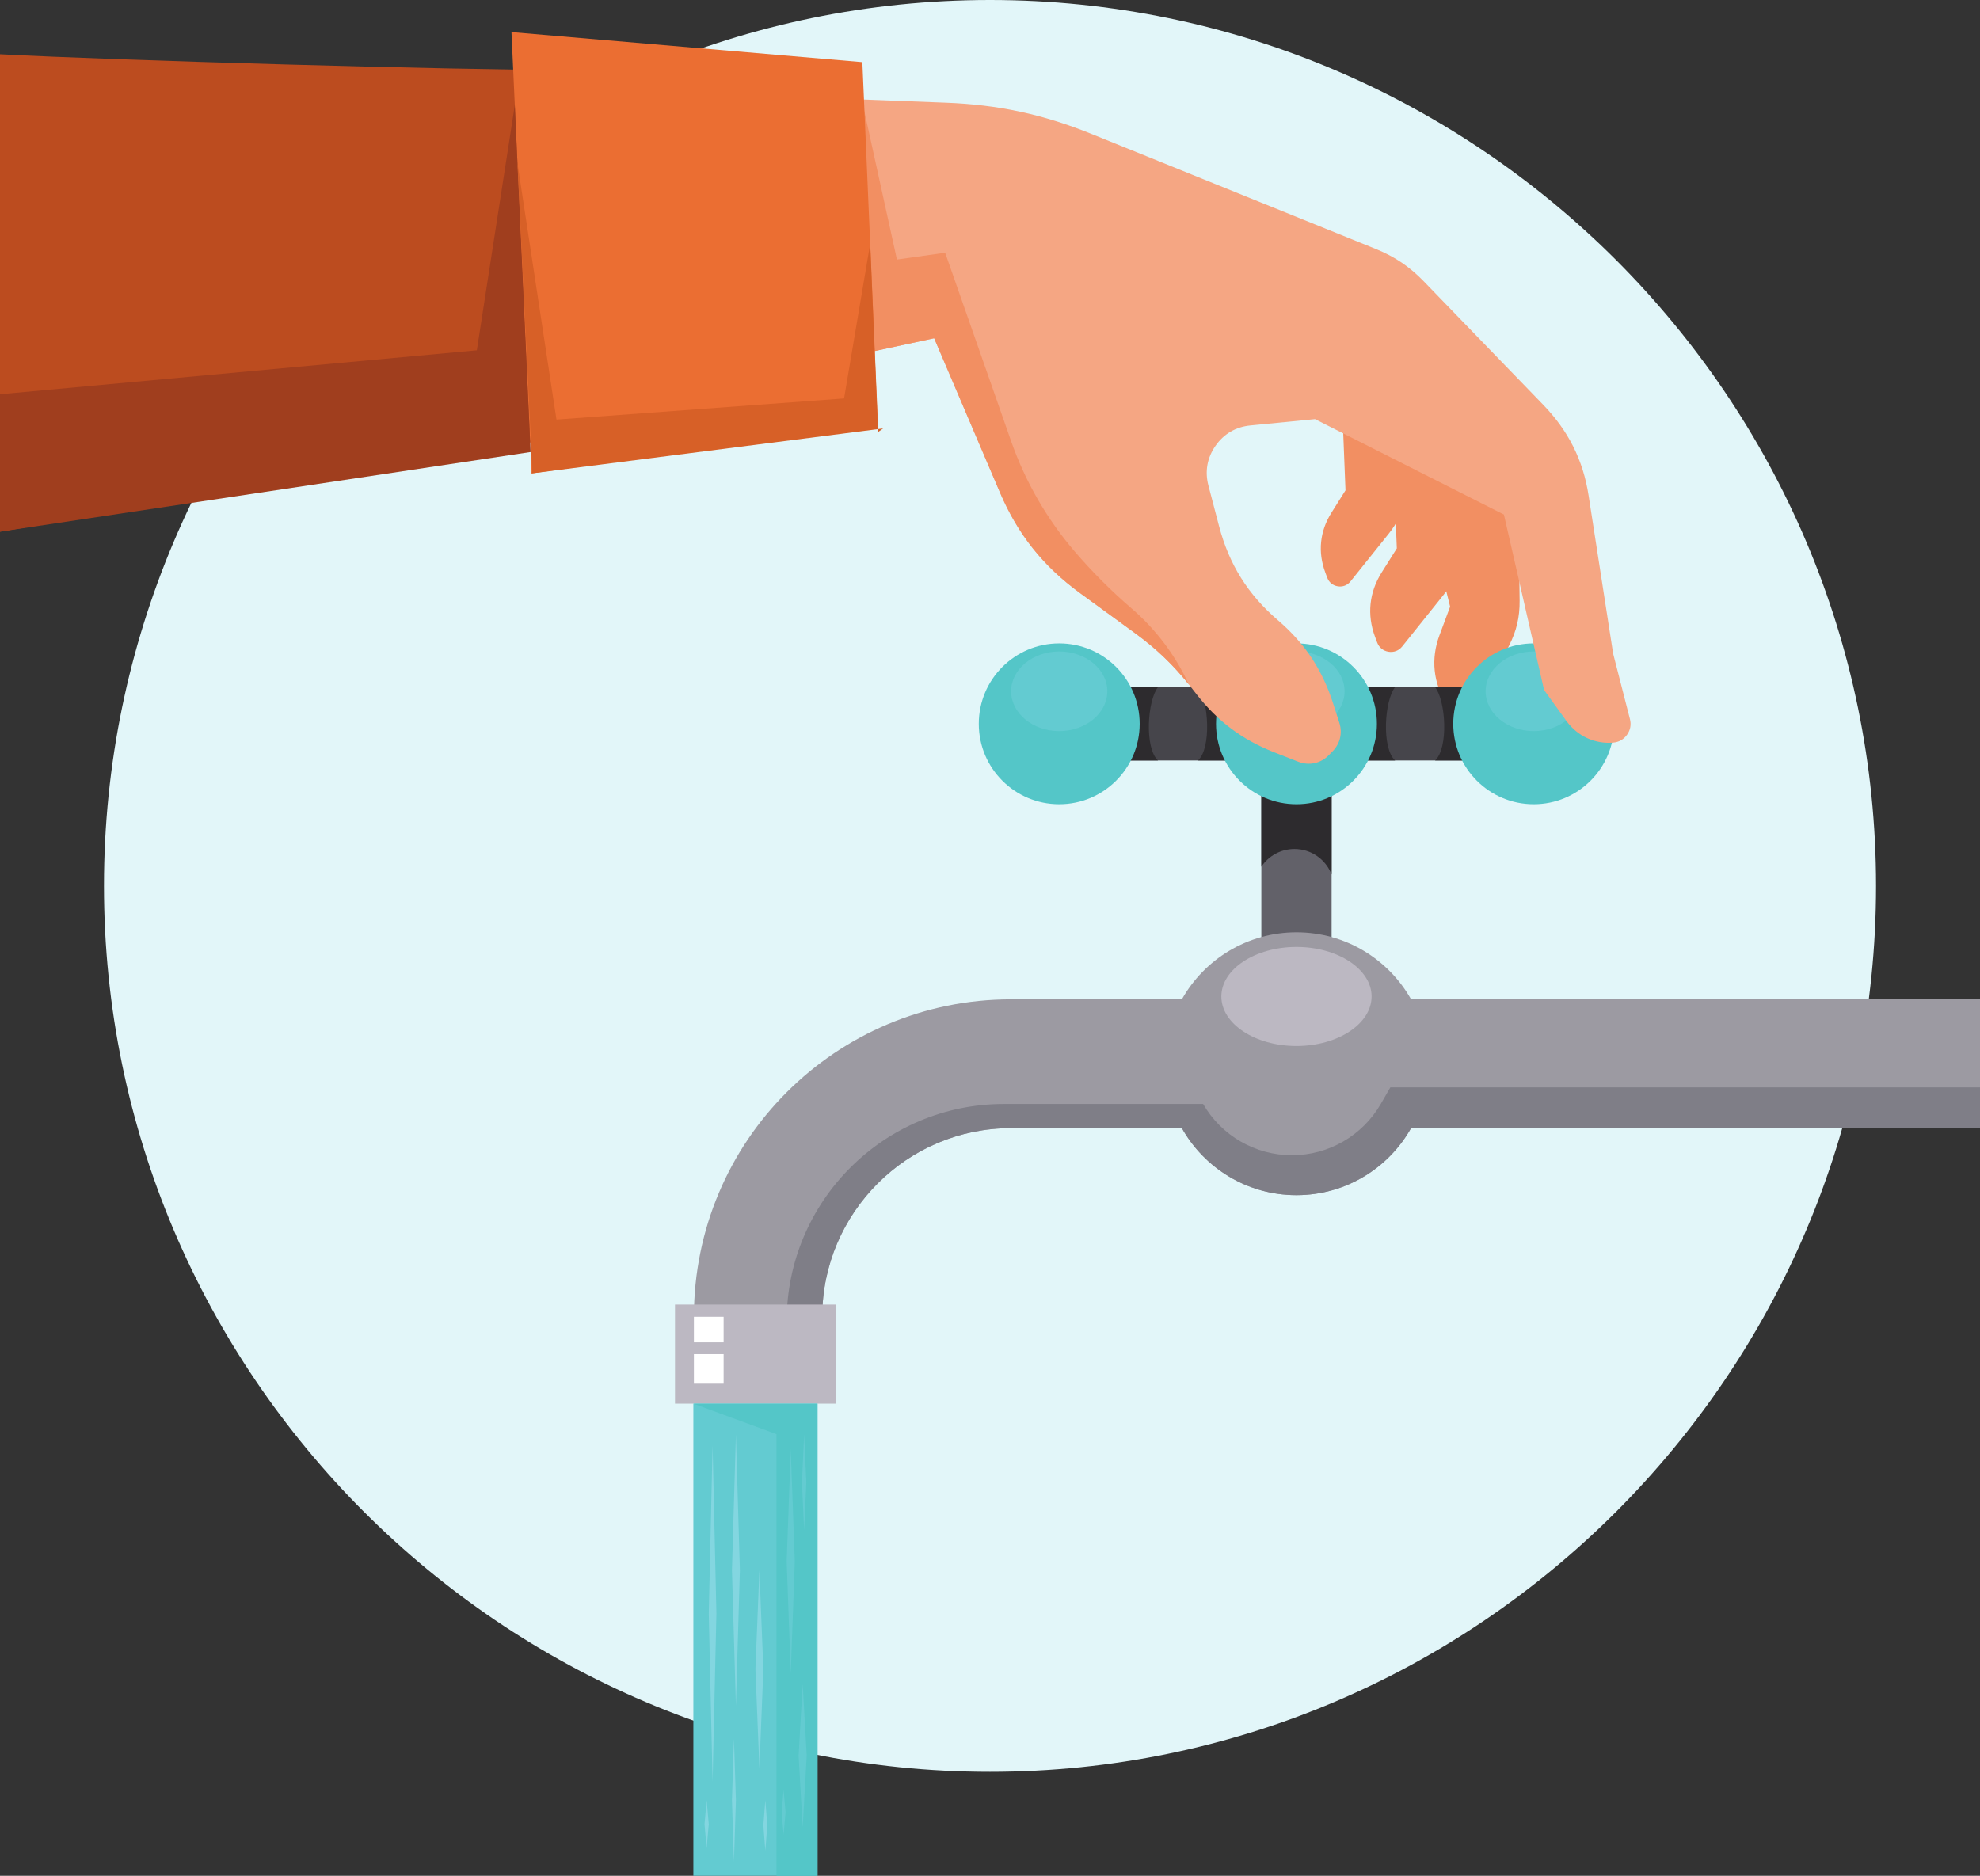
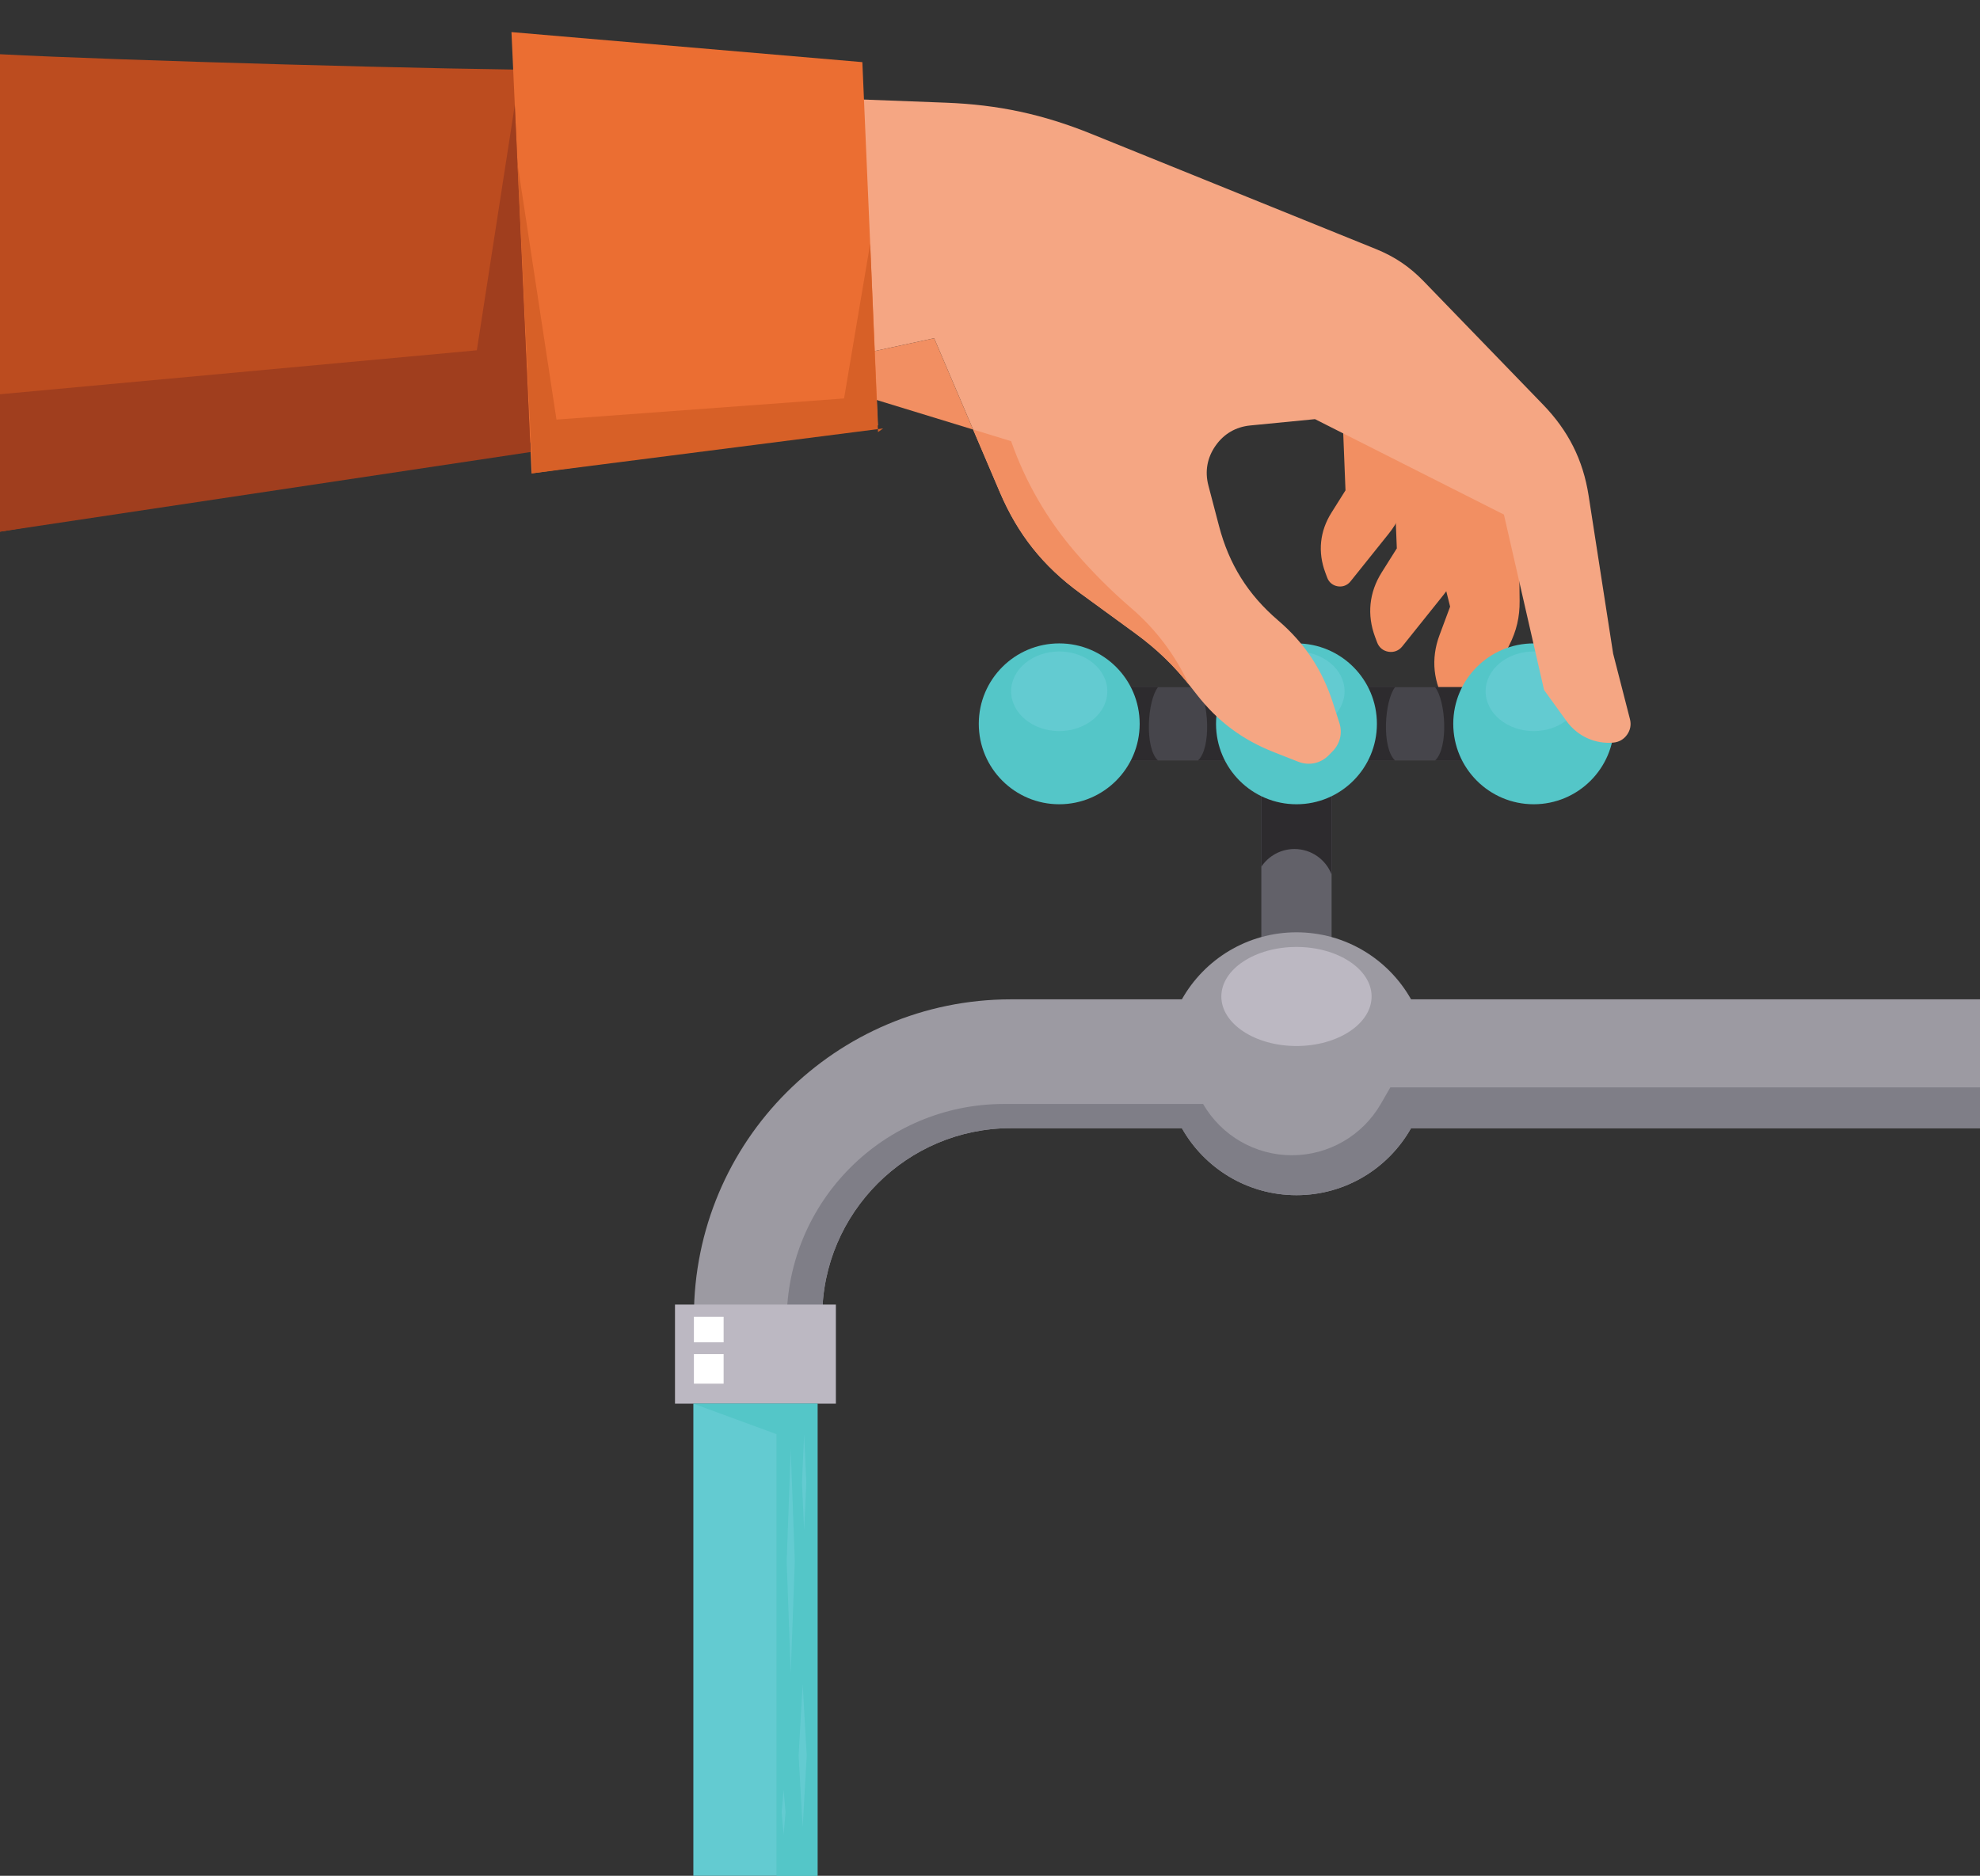
<svg xmlns="http://www.w3.org/2000/svg" version="1.1" id="svg1" width="350" height="331.621" viewBox="0 0 350 331.621">
  <rect x="0" y="0" width="350" height="331.621" fill="#333333" stroke="none" />
  <defs id="defs1" />
  <g id="g1" transform="translate(0,-0.005)">
-     <path id="path27" d="m 175,313.246 c 86.264,0 156.621,-70.356 156.621,-156.62 C 331.621,70.363 261.264,0.005 175,0.005 88.737,0.005 18.38,70.363 18.38,156.626 18.38,242.89 88.737,313.246 175,313.246" style="fill:#e2f6f9;fill-opacity:1;fill-rule:evenodd;stroke:none;stroke-width:0.133" />
    <path id="path28" d="m 222.963,174.364 h 12.421 v -41.355 h -12.421 v 41.355" style="fill:#626169;fill-opacity:1;fill-rule:evenodd;stroke:none;stroke-width:0.133" />
    <path id="path29" d="m 235.384,133.332 v 21.276 c -1.02,-2.645 -3.585,-4.504 -6.567,-4.504 -2.433,0 -4.589,1.238 -5.854,3.13 v -19.324 l 12.421,-0.578" style="fill:#2d2b2e;fill-opacity:1;fill-rule:evenodd;stroke:none;stroke-width:0.133" />
    <path id="path30" d="m 252.409,67.752 -3.963,20.222 c -0.479,2.442 -1.402,4.433 -2.958,6.375 l -6.762,8.444 c -0.554,0.692 -1.375,1.009 -2.251,0.868 -0.876,-0.141 -1.557,-0.699 -1.867,-1.53 l -0.343,-0.923 c -1.344,-3.61 -0.967,-7.288 1.084,-10.549 l 2.491,-3.965 -1.166,-29.421 15.736,10.478" style="fill:#f28f62;fill-opacity:1;fill-rule:evenodd;stroke:none;stroke-width:0.133" />
    <path id="path31" d="m 262.608,76.544 -4.271,21.784 c -0.516,2.63 -1.511,4.775 -3.185,6.867 l -7.284,9.097 c -0.597,0.745 -1.483,1.087 -2.426,0.935 -0.944,-0.151 -1.677,-0.753 -2.01,-1.649 l -0.37,-0.993 c -1.449,-3.889 -1.042,-7.851 1.166,-11.364 l 2.685,-4.271 -1.258,-31.694 16.953,11.287" style="fill:#f28f62;fill-opacity:1;fill-rule:evenodd;stroke:none;stroke-width:0.133" />
    <path id="path32" d="m 268.346,82.42 0.273,23.782 c 0.032,2.872 -0.543,5.339 -1.844,7.899 l -7.867,15.481 -3.203,-5.092 c -2.367,-3.762 -2.805,-8.007 -1.255,-12.175 l 1.884,-5.065 -8.235,-32.972 20.246,8.141" style="fill:#f28f62;fill-opacity:1;fill-rule:evenodd;stroke:none;stroke-width:0.133" />
    <path id="path33" d="m 189.726,134.452 h 78.894 v -12.962 h -78.894 v 12.962" style="fill:#46454b;fill-opacity:1;fill-rule:evenodd;stroke:none;stroke-width:0.133" />
    <path id="path34" d="m 253.677,121.49 c 1.888,2.393 2.41,10.731 0,12.962 h 8.476 v -12.962 z m -7.07,0 c -1.888,2.393 -2.409,10.731 0,12.962 h -8.475 v -12.962 h 8.475 v 0" style="fill:#2d2b2e;fill-opacity:1;fill-rule:evenodd;stroke:none;stroke-width:0.133" />
    <path id="path35" d="m 211.766,121.49 c 1.888,2.393 2.41,10.731 0,12.962 h 8.476 v -12.962 z m -7.07,0 c -1.887,2.393 -2.41,10.731 0,12.962 h -8.476 v -12.962 h 8.476 v 0" style="fill:#2d2b2e;fill-opacity:1;fill-rule:evenodd;stroke:none;stroke-width:0.133" />
    <path id="path36" d="m 229.173,113.752 c 7.854,0 14.22,6.366 14.22,14.22 0,7.853 -6.366,14.219 -14.22,14.219 -7.853,0 -14.219,-6.366 -14.219,-14.219 0,-7.854 6.366,-14.22 14.219,-14.22 z m -41.937,0 c 7.855,0 14.221,6.366 14.221,14.22 0,7.853 -6.366,14.219 -14.221,14.219 -7.853,0 -14.218,-6.366 -14.218,-14.219 0,-7.854 6.366,-14.22 14.218,-14.22 z m 83.874,0 c 7.853,0 14.219,6.366 14.219,14.22 0,7.853 -6.366,14.219 -14.219,14.219 -7.854,0 -14.22,-6.366 -14.22,-14.219 0,-7.854 6.366,-14.22 14.22,-14.22 v 0" style="fill:#54c6c8;fill-opacity:1;fill-rule:evenodd;stroke:none;stroke-width:0.133" />
    <path id="path37" d="m 187.236,129.257 c 4.684,0 8.503,-3.162 8.503,-7.04 0,-3.877 -3.819,-7.039 -8.503,-7.039 -4.682,0 -8.502,3.162 -8.502,7.039 0,3.877 3.82,7.04 8.502,7.04" style="fill:#63cbd1;fill-opacity:1;fill-rule:evenodd;stroke:none;stroke-width:0.133" />
    <path id="path38" d="m 229.173,129.257 c 4.683,0 8.502,-3.162 8.502,-7.04 0,-3.877 -3.819,-7.039 -8.502,-7.039 -4.683,0 -8.502,3.162 -8.502,7.039 0,3.877 3.819,7.04 8.502,7.04" style="fill:#63cbd1;fill-opacity:1;fill-rule:evenodd;stroke:none;stroke-width:0.133" />
    <path id="path39" d="m 271.111,129.257 c 4.683,0 8.502,-3.162 8.502,-7.04 0,-3.877 -3.819,-7.039 -8.502,-7.039 -4.683,0 -8.502,3.162 -8.502,7.039 0,3.877 3.819,7.04 8.502,7.04" style="fill:#63cbd1;fill-opacity:1;fill-rule:evenodd;stroke:none;stroke-width:0.133" />
    <path id="path40" d="M 56.19,83.261 165.129,59.803 176.756,87.057 c 3.169,7.424 7.637,13.042 14.16,17.797 l 9.654,7.038 c 3.966,2.89 7.008,5.83 10.033,9.696 l 0.943,1.205 c 3.738,4.777 8.062,7.999 13.708,10.217 l 4.225,1.66 c 1.915,0.752 3.978,0.309 5.416,-1.163 l 0.669,-0.684 c 1.332,-1.364 1.77,-3.22 1.187,-5.034 l -1.099,-3.421 c -1.915,-5.965 -5.011,-10.642 -9.736,-14.691 -5.316,-4.556 -8.657,-9.895 -10.431,-16.668 l -1.878,-7.167 c -0.653,-2.494 -0.224,-4.901 1.249,-7.016 1.475,-2.116 3.583,-3.351 6.149,-3.601 l 11.444,-1.118 33.395,16.871 7.095,31.01 3.961,5.484 c 1.969,2.726 5.106,4.105 8.283,3.82 1.011,-0.09 1.845,-0.571 2.431,-1.399 0.586,-0.83 0.76,-1.776 0.507,-2.759 l -2.97,-11.573 -4.336,-27.94 c -0.983,-6.336 -3.6,-11.481 -8.059,-16.089 L 251.681,49.749 c -2.518,-2.601 -5.142,-4.371 -8.498,-5.73 L 192.94,23.683 C 184.341,20.203 176.472,18.514 167.203,18.16 L 45.907,13.527 56.19,83.261" style="fill:#f5a683;fill-opacity:1;fill-rule:evenodd;stroke:none;stroke-width:0.133" />
-     <path id="path41" d="m 138.235,65.595 26.894,-5.792 11.627,27.254 c 3.169,7.424 7.637,13.042 14.16,17.797 l 9.654,7.038 c 3.764,2.744 6.697,5.532 9.571,9.113 -2.359,-5.13 -5.805,-9.731 -10.142,-13.461 -3.564,-3.066 -6.893,-6.395 -9.959,-9.959 -4.957,-5.764 -8.793,-12.406 -11.306,-19.582 l -11.662,-33.313 -8.524,1.203 -5.807,-26.43 -14.302,21.076 -1.929,0.99 1.725,24.068" style="fill:#f28f62;fill-opacity:1;fill-rule:evenodd;stroke:none;stroke-width:0.133" />
+     <path id="path41" d="m 138.235,65.595 26.894,-5.792 11.627,27.254 c 3.169,7.424 7.637,13.042 14.16,17.797 l 9.654,7.038 c 3.764,2.744 6.697,5.532 9.571,9.113 -2.359,-5.13 -5.805,-9.731 -10.142,-13.461 -3.564,-3.066 -6.893,-6.395 -9.959,-9.959 -4.957,-5.764 -8.793,-12.406 -11.306,-19.582 " style="fill:#f28f62;fill-opacity:1;fill-rule:evenodd;stroke:none;stroke-width:0.133" />
    <path id="path42" d="M 100.683,12.387 C 80.302,12.387 20.4,10.677 0,9.591 V 93.999 L 111.745,75.197 100.683,12.387" style="fill:#bc4c1f;fill-opacity:1;fill-rule:evenodd;stroke:none;stroke-width:0.133" />
    <path id="path43" d="M 155.203,75.197 152.437,10.989 90.411,5.679 93.967,83.699 155.203,75.197" style="fill:#eb6e32;fill-opacity:1;fill-rule:evenodd;stroke:none;stroke-width:0.133" />
    <path id="path44" d="M 91,18.582 84.289,61.934 0,69.705 V 93.999 L 93.795,79.917 91,18.582" style="fill:#a03e1e;fill-opacity:1;fill-rule:evenodd;stroke:none;stroke-width:0.133" />
    <path id="path45" d="m 91.467,28.844 6.899,45.336 0.544,-0.035 50.292,-3.696 4.618,-27.357 1.383,33.302 0.908,-0.643 -62.145,7.947 0.123,-0.556 -2.623,-54.3" style="fill:#d76027;fill-opacity:1;fill-rule:evenodd;stroke:none;stroke-width:0.133" />
    <path id="path46" d="M 350,199.452 H 249.431 c -3.983,7.071 -11.562,11.849 -20.258,11.849 -8.695,0 -16.274,-4.778 -20.257,-11.849 h -30.182 c -9.209,0 -17.545,3.733 -23.579,9.766 -6.062,6.061 -9.811,14.4 -9.811,23.579 h 0.045 v 9.577 H 122.616 v -9.577 h 0.044 c 0,-15.525 6.265,-29.552 16.394,-39.681 10.156,-10.156 24.185,-16.438 39.681,-16.438 h 30.182 c 3.983,-7.072 11.562,-11.848 20.257,-11.848 8.696,0 16.274,4.776 20.258,11.848 H 350 v 22.773" style="fill:#9c9aa2;fill-opacity:1;fill-rule:evenodd;stroke:none;stroke-width:0.133" />
    <path id="path47" d="M 350,199.452 H 249.431 c -3.983,7.071 -11.562,11.849 -20.258,11.849 -8.695,0 -16.274,-4.778 -20.257,-11.849 h -30.182 c -9.209,0 -17.545,3.733 -23.579,9.766 -6.062,6.061 -9.811,14.4 -9.811,23.579 h 0.045 v 0.801 h -6.329 c 0,-21.219 17.202,-38.421 38.421,-38.421 h 35.188 c 3.238,5.61 9.225,9.066 15.703,9.066 6.477,0 12.463,-3.457 15.703,-9.066 l 1.694,-2.935 H 350 v 7.21" style="fill:#7f7e87;fill-opacity:1;fill-rule:evenodd;stroke:none;stroke-width:0.133" />
    <path id="path48" d="M 119.316,248.158 H 147.756 V 230.644 h -28.439 v 17.514" style="fill:#bcb8c2;fill-opacity:1;fill-rule:evenodd;stroke:none;stroke-width:0.133" />
    <path id="path49" d="m 127.912,239.402 v 5.222 h -5.252 v -5.222 z m -5.252,-6.604 h 5.252 v 4.516 h -5.252 v -4.516 0" style="fill:#ffffff;fill-opacity:1;fill-rule:evenodd;stroke:none;stroke-width:0.133" />
    <path id="path50" d="m 229.173,184.93 c 7.315,0 13.281,-3.933 13.281,-8.757 0,-4.823 -5.967,-8.757 -13.281,-8.757 -7.315,0 -13.28,3.934 -13.28,8.757 0,4.824 5.965,8.757 13.28,8.757" style="fill:#bcb8c2;fill-opacity:1;fill-rule:evenodd;stroke:none;stroke-width:0.133" />
    <path id="path51" d="m 122.563,331.627 h 21.945 v -83.468 h -21.945 v 83.468" style="fill:#63cbd1;fill-opacity:1;fill-rule:evenodd;stroke:none;stroke-width:0.133" />
    <path id="path52" d="m 122.563,248.158 14.694,5.394 v 78.074 h 7.251 v -83.468 h -21.945" style="fill:#54c6c8;fill-opacity:1;fill-rule:evenodd;stroke:none;stroke-width:0.133" />
-     <path id="path53" d="m 134.235,277.607 0.35,8.757 0.35,8.757 -0.35,8.757 -0.35,8.756 -0.349,-8.756 -0.351,-8.757 0.351,-8.757 z m -4.149,-23.984 0.35,11.992 0.35,11.992 -0.35,11.992 -0.35,11.993 -0.35,-11.993 -0.35,-11.992 0.35,-11.992 z m -0.35,53.806 0.175,5.416 0.175,5.415 -0.175,5.416 -0.175,5.416 -0.175,-5.416 -0.175,-5.416 0.175,-5.415 z m 5.549,10.832 0.175,2.234 0.175,2.232 -0.175,2.233 -0.175,2.234 -0.175,-2.234 -0.175,-2.233 0.175,-2.232 z m -10.373,0 0.187,2.127 0.188,2.129 -0.188,2.127 -0.187,2.128 -0.187,-2.128 -0.188,-2.127 0.188,-2.129 z m 1.05,-62.739 0.338,14.876 0.338,14.876 -0.338,14.876 -0.338,14.876 -0.338,-14.876 -0.337,-14.876 0.337,-14.876 0.338,-14.876 v 0" style="fill:#83d6e0;fill-opacity:1;fill-rule:evenodd;stroke:none;stroke-width:0.133" />
    <path id="path54" d="m 141.886,297.722 -0.359,6.331 -0.358,6.33 0.358,6.331 0.359,6.33 0.357,-6.33 0.359,-6.331 -0.359,-6.33 z m -3.372,18.727 0.172,1.97 0.172,1.968 -0.172,1.97 -0.172,1.97 -0.171,-1.97 -0.172,-1.97 0.172,-1.968 z m 3.632,-62.827 0.193,4.233 0.194,4.233 -0.194,4.232 -0.193,4.233 -0.193,-4.233 -0.193,-4.232 0.193,-4.233 z m -2.37,2.602 0.359,9.918 0.359,9.916 -0.359,9.917 -0.359,9.917 -0.357,-9.917 -0.358,-9.917 0.358,-9.916 0.357,-9.918 v 0" style="fill:#63cbd1;fill-opacity:1;fill-rule:evenodd;stroke:none;stroke-width:0.133" />
  </g>
</svg>